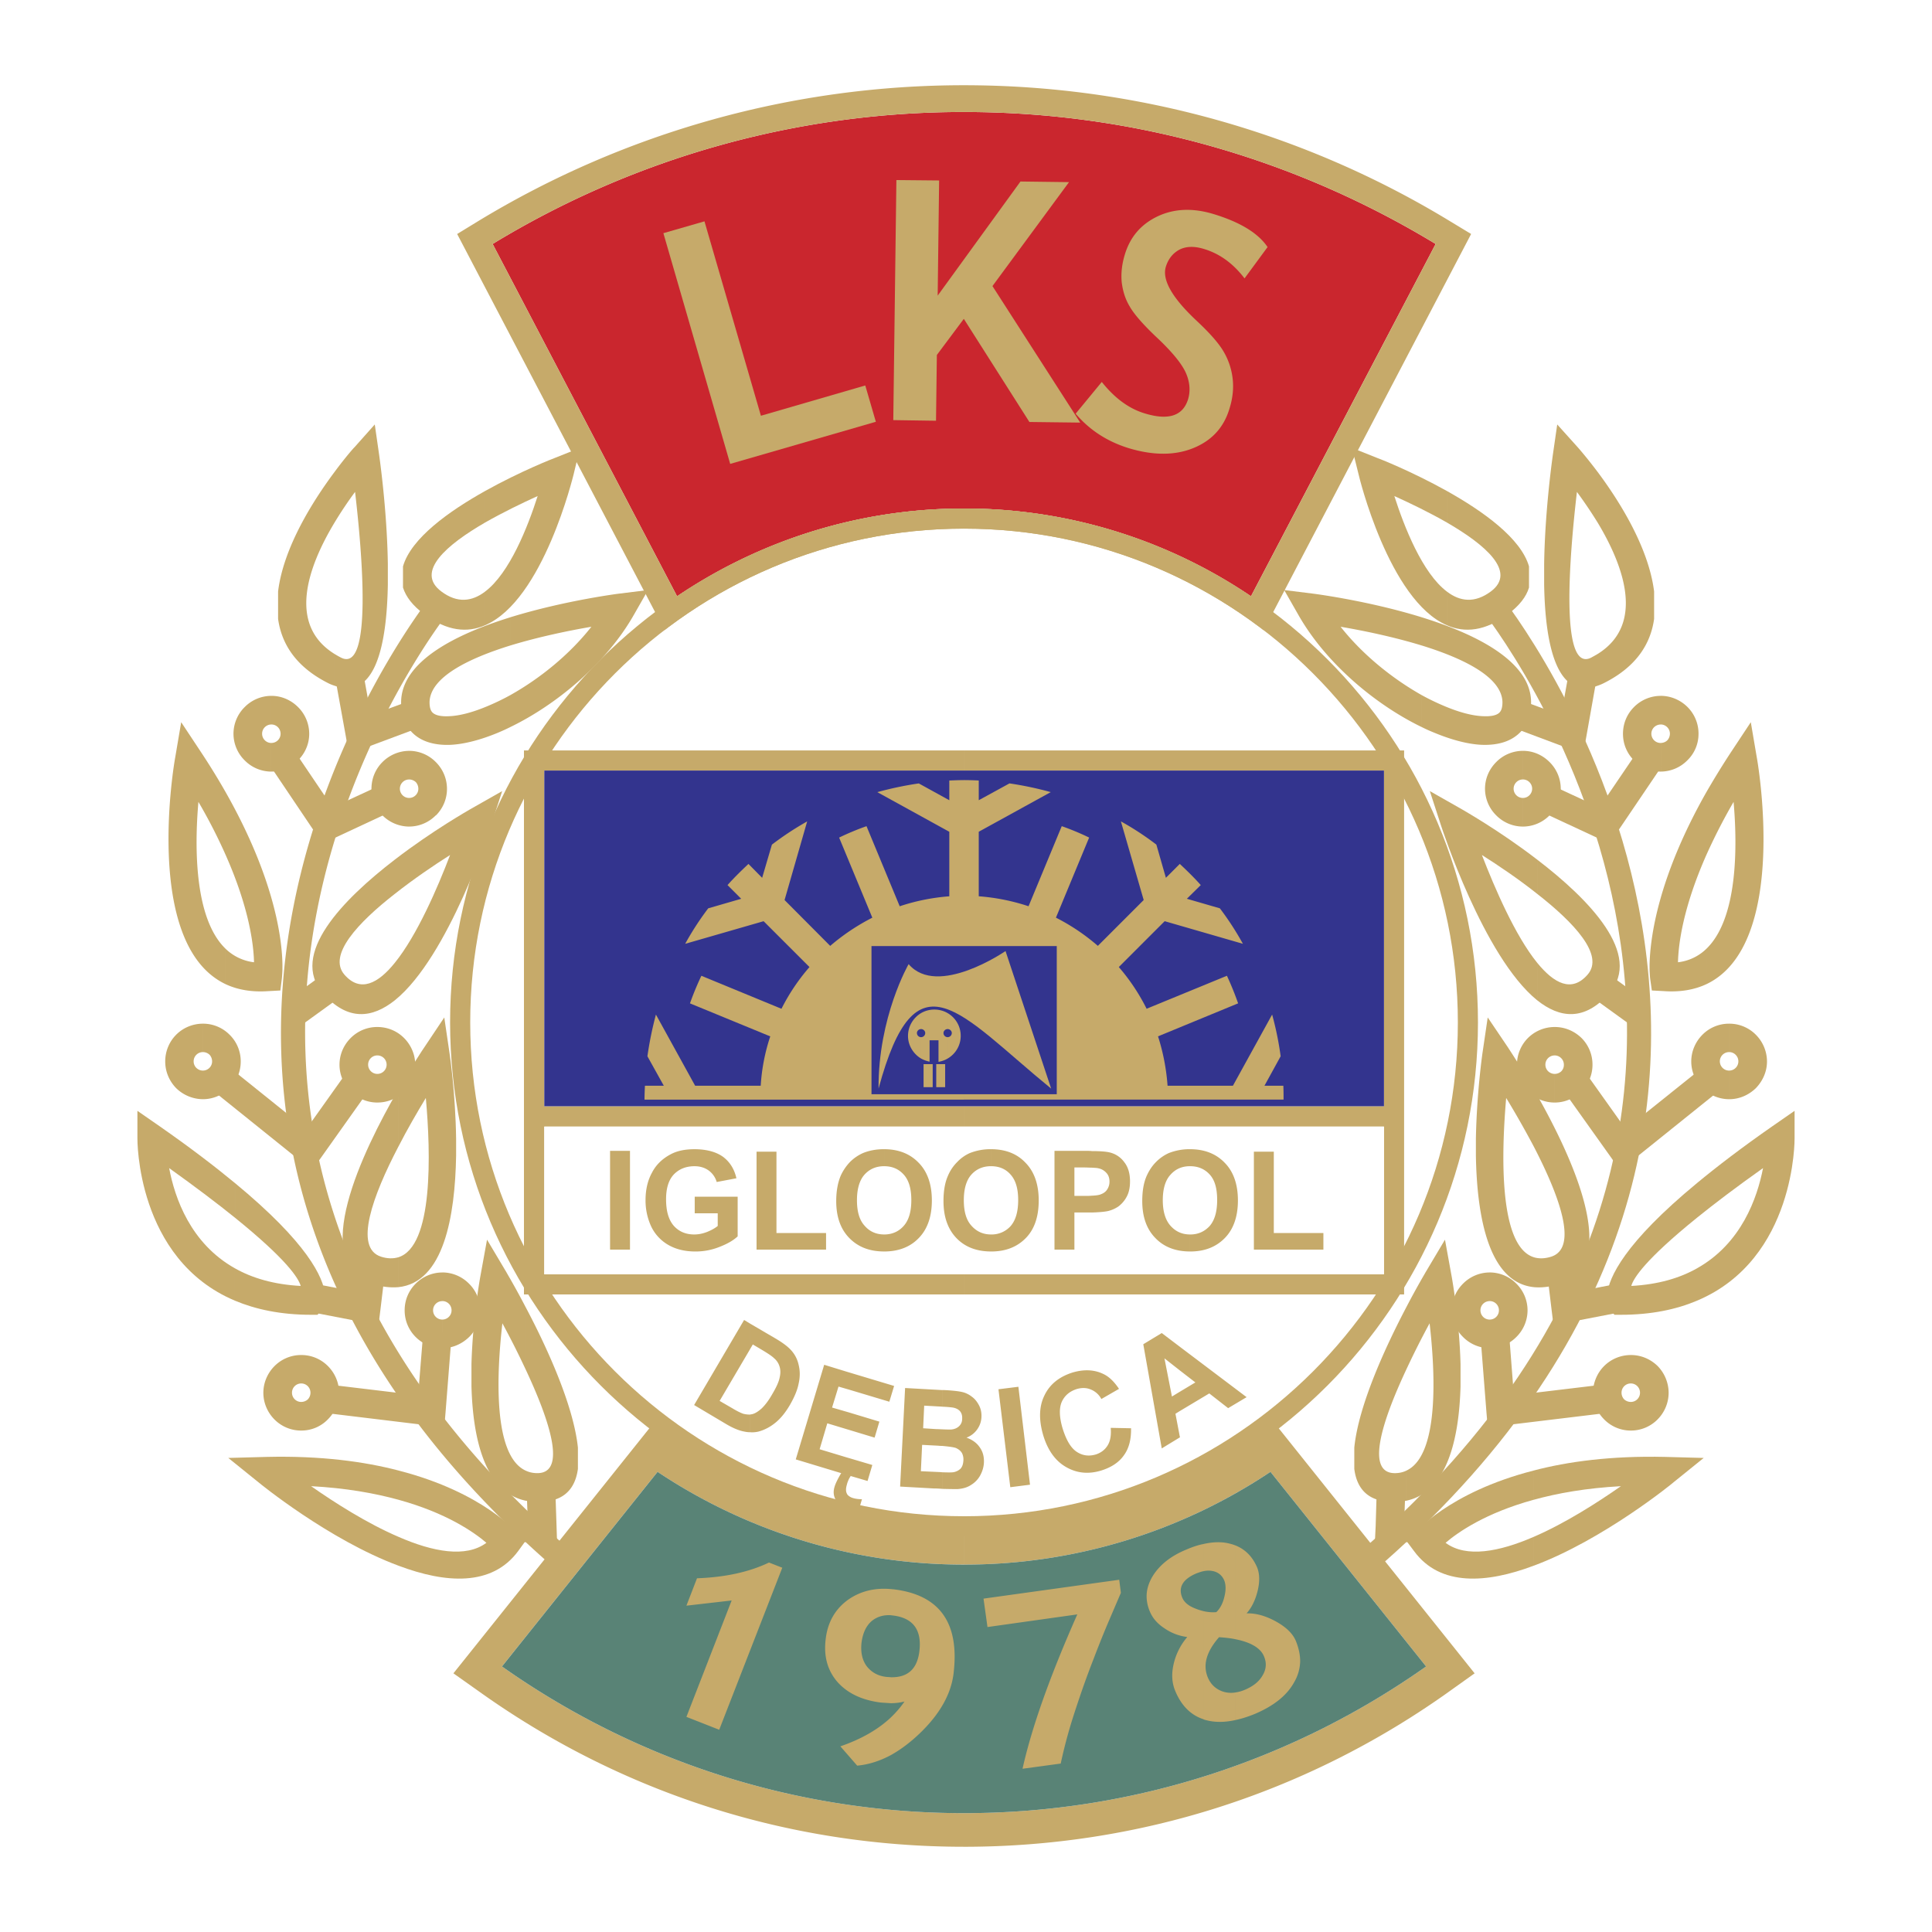
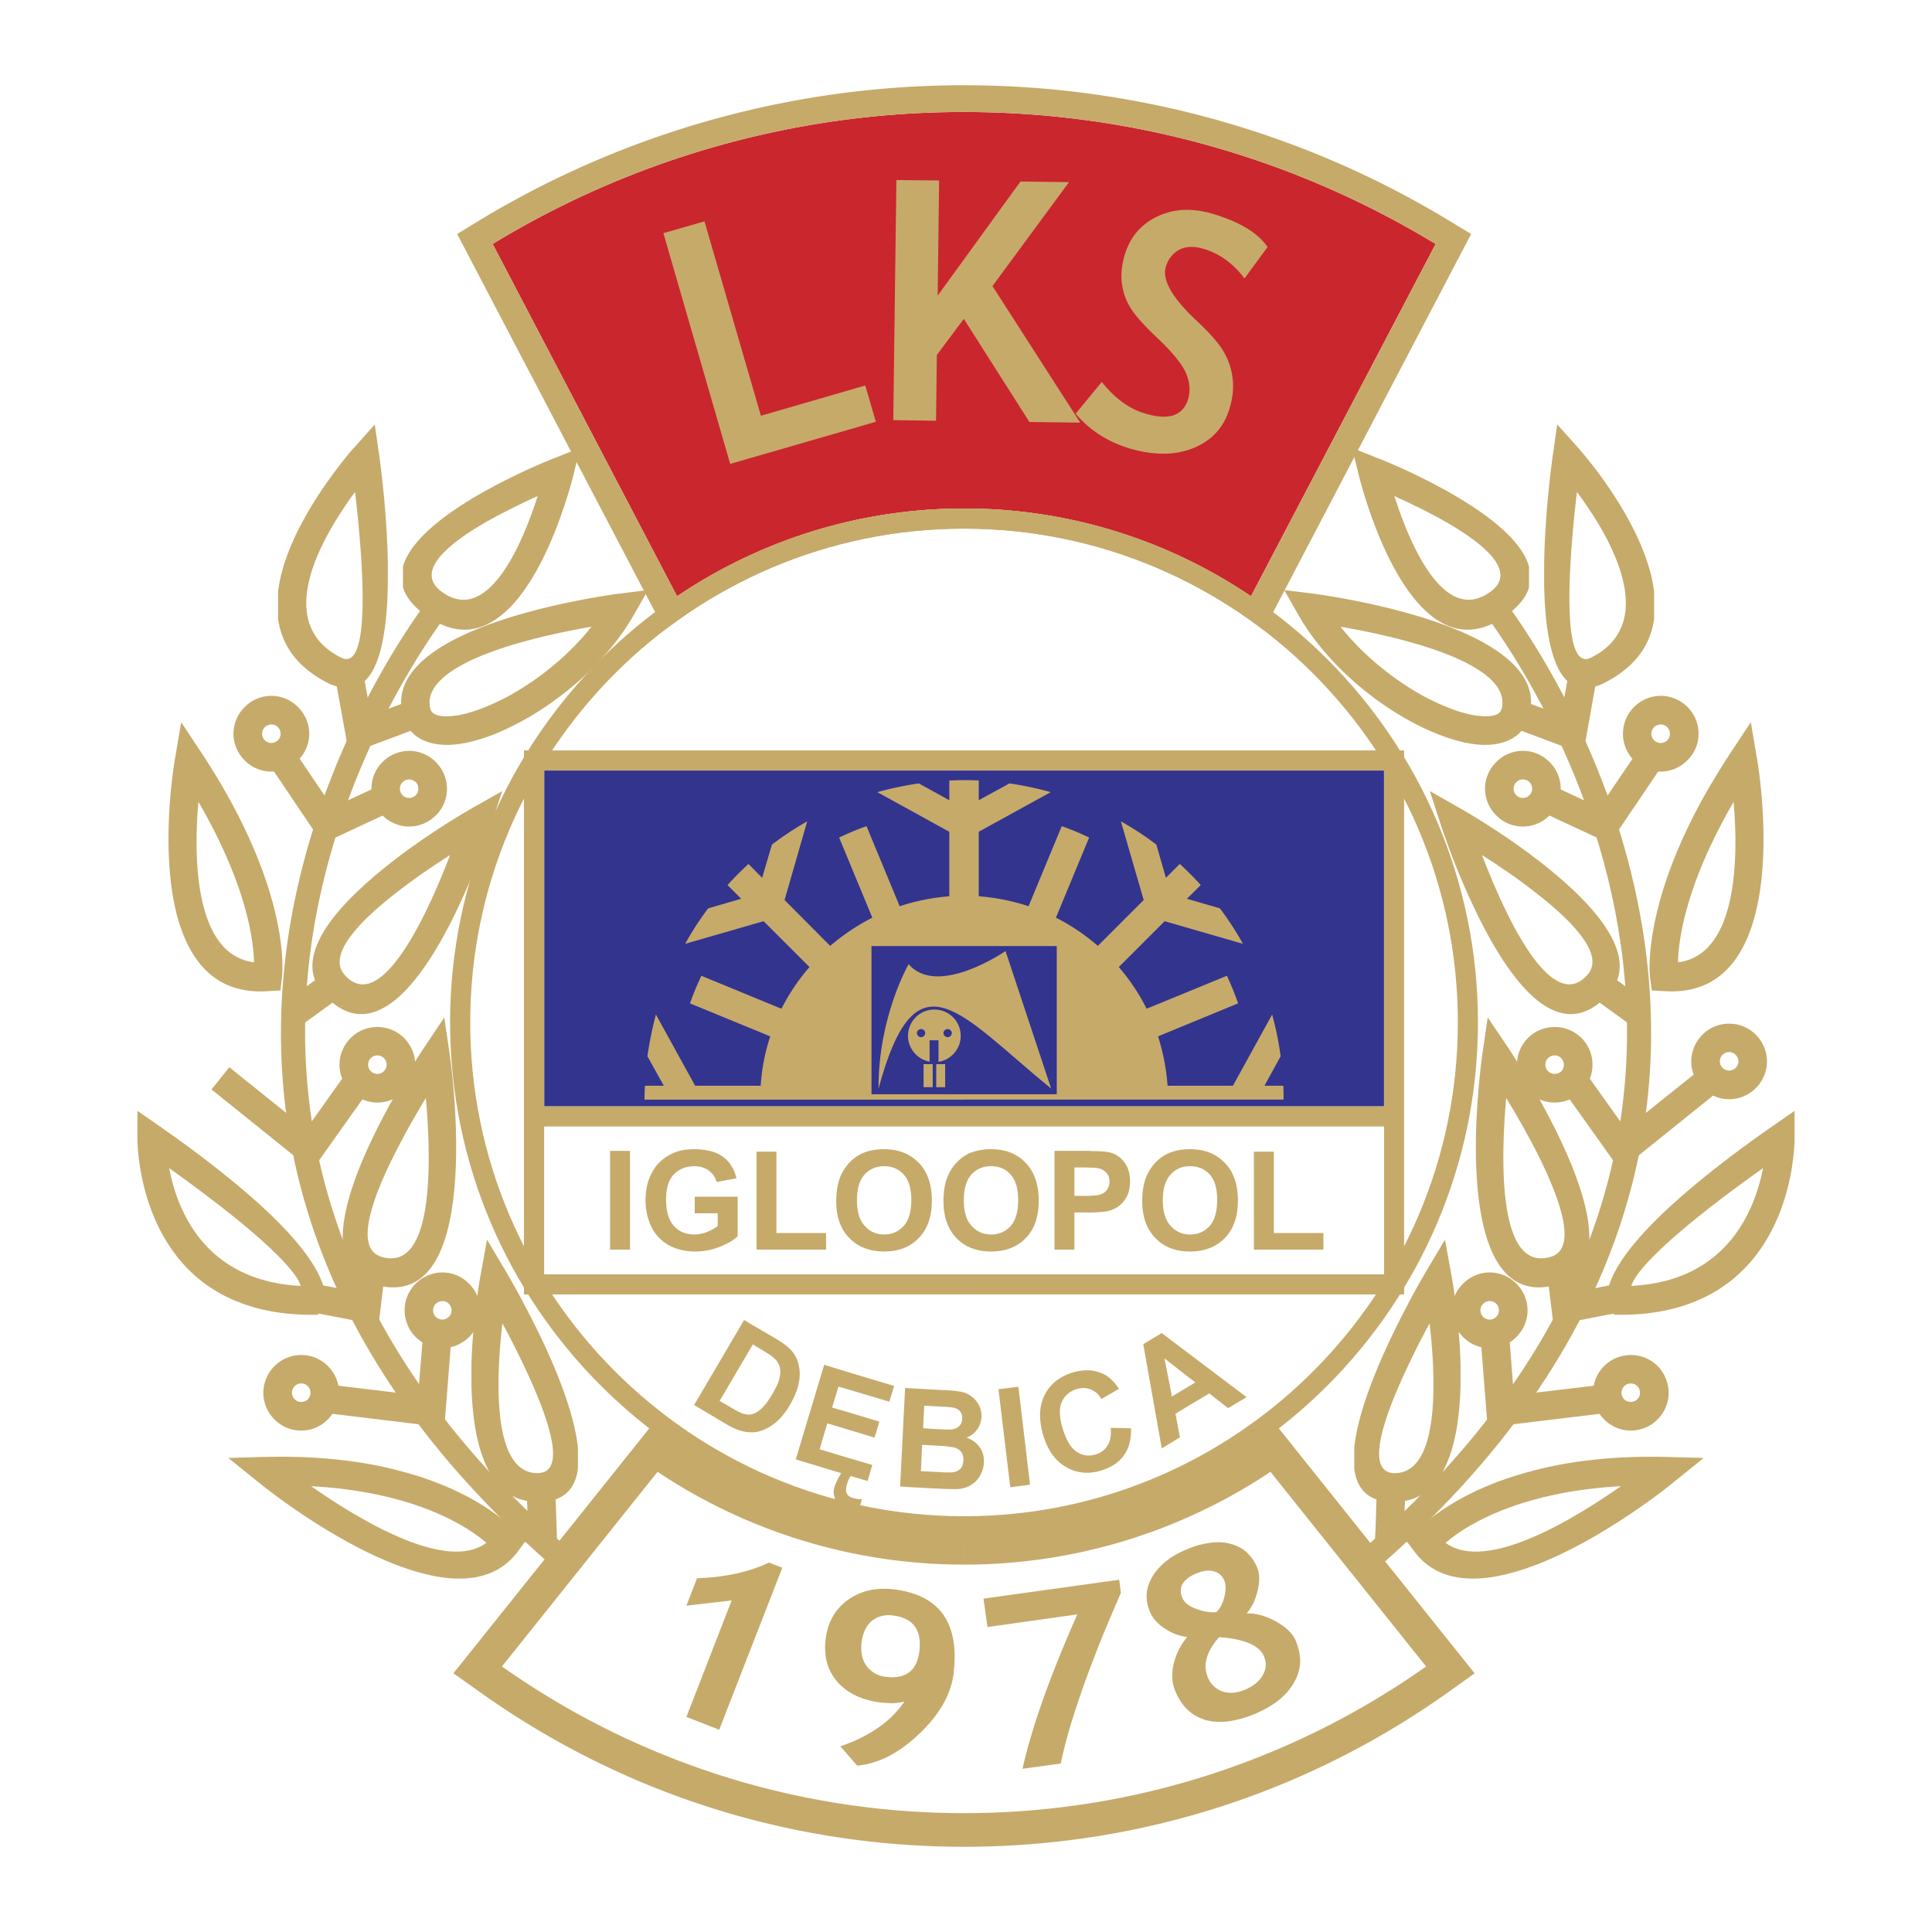
<svg xmlns="http://www.w3.org/2000/svg" width="2500" height="2500" viewBox="0 0 192.756 192.756">
  <g fill-rule="evenodd" clip-rule="evenodd">
    <path fill="#fff" d="M0 0h192.756v192.756H0V0z" />
    <path d="M96.182 11.174A90.283 90.283 0 0 0 49.15 24.34l18.402 35.15c8.198-5.527 18.051-8.757 28.629-8.757a50.953 50.953 0 0 1 28.629 8.757l18.424-35.149c-13.746-8.343-29.851-13.167-47.052-13.167z" fill="#ca262e" />
    <path d="M144.621 22.042c-14.574-8.86-31.342-13.538-48.439-13.538v2.67c17.201 0 33.307 4.823 47.053 13.166l-18.424 35.15a50.96 50.96 0 0 0-28.629-8.757v2.691a48.391 48.391 0 0 1 27.139 8.28l2.484 1.697 20.969-40.056-2.153-1.303zM96.182 8.504a93.304 93.304 0 0 0-48.439 13.538l-2.132 1.304 20.97 40.056 2.484-1.697c8.032-5.423 17.41-8.28 27.118-8.28v-2.691a51.048 51.048 0 0 0-28.629 8.757L49.15 24.34a90.283 90.283 0 0 1 47.032-13.166v-2.67zM127.461 142.354l-2.547 1.697c-8.529 5.693-18.465 8.695-28.732 8.695v3.354a54.942 54.942 0 0 0 30.574-9.254l15.525 19.418c-13.041 9.211-28.959 14.635-46.1 14.635v3.354c17.305 0 33.908-5.258 48.045-15.236l2.898-2.068-19.663-24.595zm-31.279 10.392a51.563 51.563 0 0 1-28.712-8.695l-2.567-1.697-19.666 24.594 2.919 2.068c14.118 9.979 30.74 15.236 48.025 15.236v-3.354c-17.14 0-33.059-5.424-46.101-14.635l15.525-19.418a54.997 54.997 0 0 0 30.575 9.254v-3.353h.002z" fill="#c6aa6a" />
-     <path d="M126.756 146.846a54.942 54.942 0 0 1-30.574 9.254 54.997 54.997 0 0 1-30.575-9.254l-15.525 19.418c13.042 9.211 28.96 14.635 46.101 14.635s33.059-5.424 46.1-14.635l-15.527-19.418z" fill="#598376" />
    <path d="M46.914 102.008c0 27.16 22.108 49.268 49.268 49.268 27.158 0 49.268-22.107 49.268-49.268 0-27.158-22.109-49.267-49.268-49.267-27.16 0-49.268 22.109-49.268 49.267z" fill="#fff" />
    <path d="M96.182 153.285c28.277 0 51.275-23 51.275-51.277 0-28.276-22.998-51.275-51.275-51.275v2.008c27.158 0 49.268 22.108 49.268 49.267 0 27.16-22.109 49.268-49.268 49.268v2.009zm0-102.552c-28.256 0-51.276 22.999-51.276 51.275 0 28.277 23.02 51.277 51.276 51.277v-2.01c-27.16 0-49.268-22.107-49.268-49.268 0-27.158 22.108-49.267 49.268-49.267v-2.007z" fill="#c6aa6a" />
    <path d="M139.072 74.87h-42.89v2.008h41.898v33.493H96.182v2.029h41.898v14.738H96.182v2.008h43.906V74.87h-1.016zm-42.89 0H52.275v54.276h43.906v-2.008H54.304V112.4h41.877v-2.029H54.304V76.878h41.877V74.87h.001z" fill="#c6aa6a" />
    <path d="M54.304 127.139h83.776v-14.738H54.304v14.738z" fill="#fff" />
    <path d="M138.08 76.878H54.304v33.493h83.776V76.878z" fill="#33348e" />
    <path d="M128.039 108.322h-1.883l1.615-2.939a31.687 31.687 0 0 0-.85-4.16l-3.912 7.1h-6.521a21.146 21.146 0 0 0-.951-4.926l7.99-3.293a30.192 30.192 0 0 0-1.117-2.752l-8.012 3.291a20.028 20.028 0 0 0-2.775-4.161l4.576-4.575 7.805 2.256a28.763 28.763 0 0 0-2.299-3.54l-3.291-.953 1.387-1.366c-.662-.745-1.367-1.429-2.092-2.112l-1.387 1.387-.951-3.312a28.963 28.963 0 0 0-3.539-2.318l2.275 7.846-4.574 4.575a20.53 20.53 0 0 0-4.182-2.815l3.312-7.991a26.233 26.233 0 0 0-2.732-1.138l-3.312 7.99a20.693 20.693 0 0 0-4.969-.994v-6.438l7.184-3.954a33.746 33.746 0 0 0-4.119-.87l-3.064 1.677V77.87a33.32 33.32 0 0 0-1.469-.041V94.39h9.252v14.781h-9.252v.537h31.879c0-.454 0-.931-.022-1.386zM96.182 77.831c-.476 0-.973.021-1.47.041v1.967l-3.043-1.677a34.121 34.121 0 0 0-4.14.87l7.183 3.954v6.438a20.542 20.542 0 0 0-4.948.994l-3.312-7.99a26.27 26.27 0 0 0-2.732 1.138l3.312 7.991a21.292 21.292 0 0 0-4.202 2.815l-4.554-4.575 2.256-7.846a30.39 30.39 0 0 0-3.519 2.318l-.973 3.312-1.366-1.387c-.725.683-1.428 1.367-2.09 2.112l1.366 1.366-3.291.953a28.756 28.756 0 0 0-2.298 3.54l7.825-2.256 4.575 4.575a20.074 20.074 0 0 0-2.794 4.161l-7.991-3.291a29.464 29.464 0 0 0-1.138 2.752l8.011 3.293a19.177 19.177 0 0 0-.952 4.926h-6.542l-3.913-7.1a35.12 35.12 0 0 0-.849 4.16l1.635 2.939h-1.883c-.021.455-.042.932-.042 1.387h31.879v-.537h-9.233V94.391h9.233v-16.56z" fill="#c6aa6a" />
    <path d="M104.875 108.611l-4.553-13.724s-6.791 4.679-9.668 1.304c0 0-3.043 5.258-3.001 12.42 3.746-13.889 8.073-7.472 17.222 0z" fill="#c6aa6a" />
    <path d="M50.537 153.904s-6.127-7.535-23.868-7.121c-.001 0 18.175 14.863 23.868 7.121z" fill="#fff" />
    <path d="M48.529 153.926c-1.284-1.098-4.016-2.98-8.736-4.285v-2.918c8.508 2.193 11.82 6.25 11.841 6.271l.725.85-.663.91c-2.629 3.561-7.266 3.209-11.903 1.469v-2.877c3.374 1.47 6.686 2.111 8.736.58zm-8.736-4.285c-2.401-.662-5.279-1.18-8.756-1.365 2.339 1.635 5.568 3.705 8.756 5.07v2.877c-6.997-2.586-13.973-8.301-14.014-8.342l-3.002-2.422 3.871-.104c5.32-.123 9.667.455 13.145 1.367v2.919z" fill="#c6aa6a" />
    <path d="M142.219 153.904s6.129-7.535 23.869-7.121c0 0-18.176 14.863-23.869 7.121z" fill="#fff" />
    <path d="M152.984 146.723c3.457-.912 7.803-1.49 13.145-1.367l3.85.104-3.002 2.422c-.02.041-7.016 5.756-13.992 8.342v-2.877c3.166-1.365 6.396-3.436 8.734-5.07-3.457.186-6.354.703-8.734 1.365v-2.919h-.001zm-11.861 6.271c.02-.021 3.332-4.078 11.861-6.271v2.918c-4.74 1.305-7.473 3.188-8.758 4.285 2.051 1.531 5.363.891 8.758-.58v2.877c-4.637 1.74-9.295 2.092-11.904-1.469l-.682-.91.725-.85z" fill="#c6aa6a" />
    <path d="M31.037 129.748s3.043-2.98-15.898-16.188c-.001.001-.187 16.188 15.898 16.188z" fill="#fff" />
    <path d="M30.001 128.299c-.207-.766-1.387-2.629-6.562-6.811v-3.457c7.246 5.982 8.839 9.418 9.005 11.178v.58c-.083.641-.352.91-.352.91l-.414.477h-.642c-3.022 0-5.527-.539-7.597-1.408v-3.229c1.719.973 3.872 1.615 6.562 1.76zm-6.562-6.811c-1.718-1.387-3.871-3.023-6.562-4.947.559 2.98 2.132 7.514 6.562 9.998v3.229c-9.874-4.16-9.729-16.166-9.729-16.207v-2.732l2.236 1.551c3.001 2.092 5.465 3.975 7.494 5.652v3.456h-.001z" fill="#c6aa6a" />
    <path d="M161.719 129.748s-3.021-2.98 15.92-16.188c0 .001.185 16.188-15.92 16.188z" fill="#fff" />
    <path d="M169.316 118.031c2.029-1.678 4.492-3.561 7.494-5.652l2.236-1.551v2.732c0 .041.145 12.047-9.73 16.207v-3.229c4.43-2.484 6.004-7.018 6.584-9.998-2.713 1.924-4.865 3.561-6.584 4.947v-3.456zm-8.652 12.668s-.27-.27-.332-.91v-.58c.166-1.76 1.74-5.195 8.984-11.178v3.457c-5.176 4.182-6.355 6.045-6.562 6.811 2.691-.145 4.844-.787 6.562-1.76v3.229c-2.049.869-4.555 1.408-7.598 1.408h-.641l-.413-.477z" fill="#c6aa6a" />
    <path d="M26.71 97.475s1.2-7.969-7.825-21.631c0-.001-4.015 22.439 7.825 21.631z" fill="#fff" />
    <path d="M25.344 96.006c-.042-1.801-.497-5.465-2.857-10.765V78.99c4.906 8.632 5.651 14.656 5.692 17.244v.517c-.021.602-.062.912-.062.912l-.145 1.158-1.159.062c-1.719.125-3.147-.145-4.327-.703v-3.541a4.903 4.903 0 0 0 2.858 1.367zm-2.857-10.765a53.015 53.015 0 0 0-2.691-5.237c-.394 4.492-.414 11.613 2.691 14.635v3.541c-8.342-3.996-5.03-22.523-5.01-22.585l.601-3.54 1.987 3.001a68.45 68.45 0 0 1 2.422 3.934v6.251z" fill="#c6aa6a" />
    <path d="M166.047 97.475s-1.201-7.969 7.844-21.631c0-.001 4.017 22.439-7.844 21.631z" fill="#fff" />
    <path d="M170.27 78.99a81.878 81.878 0 0 1 2.422-3.934l1.986-3.001.602 3.54c.02.062 3.332 18.589-5.01 22.585v-3.541c3.104-3.022 3.084-10.143 2.691-14.635a57.743 57.743 0 0 0-2.691 5.237V78.99zm-5.631 18.672s-.041-.311-.062-.912v-.517c.062-2.588.787-8.612 5.693-17.244v6.251c-2.361 5.32-2.816 8.963-2.857 10.765a4.84 4.84 0 0 0 2.857-1.367v3.541c-1.18.559-2.609.828-4.307.703l-1.158-.062-.166-1.158z" fill="#c6aa6a" />
    <path d="M33.396 66.879c6.625 3.312 3.022-21.3 3.022-21.3s-14.179 15.712-3.022 21.3z" fill="#fff" />
    <path d="M34.038 65.617c3.146 1.573 2.091-10.516 1.387-16.54a39.426 39.426 0 0 0-2.05 3.064V47.09c1.118-1.511 1.967-2.464 1.988-2.464l2.028-2.277.435 3.022c0 .042.786 5.341.869 10.889v2.07c-.104 6.023-1.242 11.571-5.32 10.081v-3.167c.208.125.415.249.663.373zm-.663-13.476c-2.628 4.368-4.74 10.164 0 13.104v3.167a3.834 3.834 0 0 1-.621-.249c-3.208-1.615-4.657-3.892-5.009-6.417v-2.733c.538-4.45 3.56-9.149 5.63-11.923v5.051z" fill="#c6aa6a" />
    <path d="M159.359 66.879c-6.623 3.312-3.021-21.3-3.021-21.3s14.199 15.712 3.021 21.3z" fill="#fff" />
    <path d="M160.002 68.163a4.618 4.618 0 0 1-.602.249v-3.167c4.721-2.939 2.629-8.736 0-13.104V47.09c2.07 2.773 5.072 7.452 5.631 11.923v2.733c-.351 2.525-1.801 4.802-5.029 6.417zm-.602.249c-4.078 1.49-5.236-4.058-5.34-10.081v-2.07c.082-5.548.869-10.847.869-10.889l.436-3.022 2.049 2.277s.848.953 1.986 2.464v5.051a45.452 45.452 0 0 0-2.07-3.064c-.703 6.024-1.758 18.113 1.408 16.54.229-.125.455-.249.662-.373v3.167z" fill="#c6aa6a" />
    <path d="M62.005 60.628s-20.432 2.546-20.556 9.398c-.145 6.852 14.946.497 20.556-9.398z" fill="#fff" />
    <path d="M59.003 62.533c-2.194.373-5.217.994-8.073 1.863v-2.815c5.444-1.677 10.867-2.36 10.888-2.36l2.836-.352-1.408 2.463c-2.794 4.927-7.825 9.025-12.316 11.199v-3.188c2.877-1.614 5.838-3.974 8.073-6.81zm-8.073 1.863c-4.202 1.304-8.011 3.167-8.074 5.652 0 .476.083.807.269 1.014.29.311.87.435 1.677.394 1.077-.041 2.381-.394 3.809-.994a23.53 23.53 0 0 0 2.319-1.118v3.188c-.414.207-.828.394-1.222.56-1.739.724-3.395 1.159-4.782 1.221-1.635.062-3.022-.352-3.913-1.346-.662-.745-1.014-1.718-.993-2.98.083-4.037 5.506-6.728 10.909-8.404v2.813h.001z" fill="#c6aa6a" />
    <path d="M130.752 60.628s20.432 2.546 20.576 9.398c.125 6.852-14.945.497-20.576-9.398z" fill="#fff" />
    <path d="M141.826 61.581c5.424 1.677 10.848 4.368 10.93 8.404.021 1.263-.33 2.236-.994 2.98-.91.994-2.275 1.408-3.932 1.346-1.387-.062-3.023-.497-4.762-1.221a16.56 16.56 0 0 1-1.242-.56v-3.188c.787.435 1.574.807 2.318 1.118 1.428.6 2.732.953 3.809.994.809.041 1.408-.083 1.678-.394.186-.207.27-.538.27-1.014-.062-2.484-3.852-4.348-8.074-5.652v-2.813h-.001zm-10.888-2.361c.021 0 5.465.684 10.889 2.36v2.815c-2.836-.869-5.879-1.49-8.074-1.863 2.236 2.836 5.217 5.196 8.074 6.811v3.188c-4.492-2.173-9.502-6.272-12.297-11.199l-1.406-2.463 2.814.351z" fill="#c6aa6a" />
-     <path d="M33.293 98.18c-4.74-5.404 14.325-16.188 14.325-16.188s-7.66 23.742-14.325 16.188z" fill="#fff" />
    <path d="M39.4 85.759c3.788-2.918 7.473-4.989 7.493-5.009l3.209-1.822-1.139 3.499c-.021.041-4.182 13.021-9.563 17.367v-3.746c2.194-2.712 4.244-7.431 5.506-10.744-1.635 1.035-3.643 2.401-5.506 3.871v-3.416zm-7.163 13.352c-3.416-3.872 1.987-9.378 7.163-13.353v3.416c-3.685 2.877-6.728 6.127-5.031 8.074 1.574 1.801 3.354.889 5.031-1.201v3.746c-2.257 1.803-4.72 2.111-7.163-.682z" fill="#c6aa6a" />
    <path d="M159.463 98.18c4.74-5.404-14.305-16.188-14.305-16.188s7.66 23.742 14.305 16.188z" fill="#fff" />
    <path d="M158.387 97.248c1.719-1.946-1.346-5.197-5.029-8.074v-3.416c5.195 3.975 10.576 9.481 7.182 13.353-2.463 2.793-4.926 2.484-7.182.682v-3.746c1.697 2.09 3.454 3.002 5.029 1.201zm-5.03-8.074c-1.844-1.47-3.871-2.836-5.508-3.871 1.283 3.312 3.312 8.032 5.508 10.744v3.746c-5.363-4.346-9.543-17.326-9.564-17.367l-1.139-3.499 3.209 1.822c.02.021 3.705 2.091 7.494 5.009v3.416z" fill="#c6aa6a" />
    <path d="M37.578 126.725c-7.059-2.234 5.879-21.342 5.879-21.342s3.602 24.344-5.879 21.342z" fill="#fff" />
    <path d="M39.731 108.715c1.407-2.441 2.525-4.119 2.546-4.139l2.049-3.064.539 3.664c0 .021.58 3.893.642 8.445v1.678c-.104 6.064-1.242 12.668-5.775 13.123v-2.98c3.519-1.076 3.25-10.412 2.753-15.898-.849 1.408-1.842 3.105-2.753 4.887v-5.716h-.001zm-2.588 19.377c-6.375-2.029-.993-13.188 2.588-19.377v5.715c-2.505 4.803-4.471 10.061-1.718 10.949.642.207 1.221.207 1.718.062v2.98c-.766.063-1.615-.019-2.588-.329z" fill="#c6aa6a" />
    <path d="M155.178 126.725c7.08-2.234-5.879-21.342-5.879-21.342s-3.602 24.344 5.879 21.342z" fill="#fff" />
    <path d="M154.764 125.379c2.754-.889.766-6.146-1.717-10.949v-5.715c3.559 6.189 8.941 17.348 2.566 19.377-.953.311-1.822.393-2.566.33v-2.98c.496.144 1.055.144 1.717-.063zm-1.717-10.949a93.792 93.792 0 0 0-2.775-4.887c-.477 5.486-.766 14.822 2.775 15.898v2.98c-4.535-.455-5.693-7.059-5.797-13.123v-1.678c.082-4.553.641-8.424.641-8.445l.539-3.664 2.07 3.064c0 .02 1.139 1.697 2.547 4.139v5.716z" fill="#c6aa6a" />
    <path d="M53.331 148.398c-7.783-.496-4.016-20.721-4.016-20.721s12.731 21.28 4.016 20.721z" fill="#fff" />
    <path d="M53.249 149.826c-.29-.02-.538-.061-.808-.102v-3.002c.311.145.621.227.994.248 3.25.207 1.387-5.279-.994-10.35v-6.211c1.967 3.705 4.761 9.666 5.217 14.014v2.133c-.29 2.112-1.553 3.458-4.409 3.27zm-.808-.101c-4.078-.871-5.258-6.189-5.403-11.406v-2.215c.125-4.617.87-8.654.87-8.674l.683-3.748 1.946 3.271c0 .02.828 1.387 1.904 3.457v6.211a85.608 85.608 0 0 0-2.318-4.596c-.58 5.051-.952 13.186 2.318 14.697v3.003z" fill="#c6aa6a" />
    <path d="M139.426 148.398c7.783-.496 4.035-20.721 4.035-20.721s-12.731 21.28-4.035 20.721z" fill="#fff" />
    <path d="M140.314 146.723c3.271-1.512 2.898-9.646 2.318-14.697a83.79 83.79 0 0 0-2.318 4.596v-6.211c1.076-2.07 1.904-3.438 1.904-3.457l1.947-3.271.682 3.748c0 .02.746 4.057.871 8.674v2.215c-.146 5.217-1.326 10.535-5.404 11.406v-3.003zm-.972.248c.352-.021.684-.104.973-.248v3.002a8.485 8.485 0 0 1-.807.102c-2.857.188-4.119-1.158-4.389-3.27v-2.133c.436-4.348 3.25-10.309 5.195-14.014v6.211c-2.378 5.07-4.222 10.557-.972 10.35z" fill="#c6aa6a" />
    <path d="M43.188 60.152c-7.266-5.402 12.648-13.124 12.648-13.124s-4.595 19.127-12.648 13.124z" fill="#fff" />
    <path d="M48.384 48.995c3.56-1.987 6.914-3.292 6.935-3.292l2.546-1.015-.642 2.67c-.021.042-3.001 12.545-8.839 15.029v-3.354c2.463-1.842 4.285-6.5 5.258-9.543-1.511.683-3.436 1.615-5.258 2.65v-3.145zm-6.045 12.296c-1.18-.869-1.843-1.759-2.132-2.67v-2.112c.807-2.815 4.595-5.506 8.177-7.514v3.146c-3.788 2.194-6.997 4.906-4.347 6.872 1.594 1.201 3.063.994 4.347.021v3.354c-1.759.766-3.768.6-6.045-1.097z" fill="#c6aa6a" />
-     <path d="M149.59 60.152c7.266-5.402-12.67-13.124-12.67-13.124s4.596 19.127 12.67 13.124z" fill="#fff" />
    <path d="M148.74 59.013c2.629-1.966-.58-4.678-4.367-6.872v-3.146c3.58 2.008 7.369 4.699 8.176 7.514v2.112c-.27.911-.951 1.801-2.111 2.67-2.277 1.698-4.305 1.863-6.064 1.098v-3.354c1.282.972 2.751 1.179 4.366-.022zm-4.367-6.872c-1.801-1.035-3.748-1.967-5.258-2.65.973 3.043 2.793 7.701 5.258 9.543v3.354c-5.818-2.484-8.818-14.988-8.818-15.029l-.664-2.67 2.547 1.015c.041 0 3.375 1.304 6.936 3.292v3.145h-.001z" fill="#c6aa6a" />
    <path d="M24.723 73.214a2.35 2.35 0 0 0 2.339 2.339c1.304 0 2.36-1.056 2.36-2.339a2.359 2.359 0 0 0-2.36-2.36c-1.283 0-2.339 1.056-2.339 2.36z" fill="#fff" />
    <path d="M27.062 74.125c.269 0 .497-.104.663-.269s.269-.394.269-.642c0-.269-.104-.497-.269-.663s-.394-.269-.642-.269h-.021v-2.856h.021c1.035 0 1.967.435 2.65 1.117a3.756 3.756 0 0 1 1.118 2.671c0 1.035-.435 1.966-1.118 2.649s-1.615 1.118-2.67 1.118v-2.856h-.001zm-.911-.911c0 .248.104.476.269.642s.394.269.642.269v2.857a3.738 3.738 0 0 1-2.649-1.118 3.737 3.737 0 0 1-1.118-2.649v-.021a3.74 3.74 0 0 1 1.118-2.65 3.74 3.74 0 0 1 2.649-1.117v2.856c-.248 0-.476.104-.642.269s-.269.394-.269.642v.02z" fill="#c6aa6a" />
    <path d="M168.033 73.214a2.351 2.351 0 0 1-2.34 2.339c-1.303 0-2.359-1.056-2.359-2.339a2.359 2.359 0 0 1 2.359-2.36 2.355 2.355 0 0 1 2.34 2.36z" fill="#fff" />
    <path d="M169.461 73.214a3.658 3.658 0 0 1-1.117 2.649 3.744 3.744 0 0 1-2.65 1.118v-2.857c.25 0 .498-.104.662-.269a.985.985 0 0 0 .25-.642v-.021c0-.249-.104-.477-.27-.642s-.393-.269-.643-.269v-2.856c1.035 0 1.988.435 2.672 1.117a3.729 3.729 0 0 1 1.096 2.65v.022zm-3.768 3.768c-1.035 0-1.986-.435-2.67-1.118s-1.098-1.615-1.098-2.649c0-1.056.414-1.987 1.098-2.671a3.755 3.755 0 0 1 2.67-1.117v2.856c-.248 0-.496.104-.662.269a.92.92 0 0 0 .662 1.574v2.856z" fill="#c6aa6a" />
    <path d="M38.468 78.7c0 1.284 1.056 2.339 2.36 2.339a2.35 2.35 0 0 0 2.339-2.339c0-1.304-1.056-2.36-2.339-2.36a2.36 2.36 0 0 0-2.36 2.36z" fill="#fff" />
    <path d="M40.828 79.611a.908.908 0 0 0 .642-.27.905.905 0 0 0 .269-.642c0-.269-.104-.497-.248-.662a.998.998 0 0 0-.663-.27v-2.856a3.74 3.74 0 0 1 2.649 1.118 3.752 3.752 0 0 1 1.118 2.67 3.724 3.724 0 0 1-1.097 2.649h-.021a3.737 3.737 0 0 1-2.649 1.118v-2.855zm-.932-.911a.922.922 0 0 0 .932.912v2.856a3.79 3.79 0 0 1-2.67-1.118 3.721 3.721 0 0 1-1.097-2.649c0-1.056.414-1.987 1.097-2.67a3.785 3.785 0 0 1 2.67-1.118v2.856a.922.922 0 0 0-.932.931z" fill="#c6aa6a" />
    <path d="M154.287 78.7a2.349 2.349 0 0 1-4.697 0 2.358 2.358 0 0 1 2.359-2.36c1.283 0 2.338 1.056 2.338 2.36z" fill="#fff" />
    <path d="M155.717 78.7a3.739 3.739 0 0 1-1.119 2.649 3.732 3.732 0 0 1-2.648 1.118v-2.856a.904.904 0 0 0 .641-.27.918.918 0 0 0 0-1.304.904.904 0 0 0-.641-.27v-2.856c1.035 0 1.967.435 2.648 1.118a3.755 3.755 0 0 1 1.119 2.671zm-3.768 3.767a3.748 3.748 0 0 1-2.67-1.118 3.737 3.737 0 0 1-1.119-2.649c0-1.056.436-1.987 1.119-2.67a3.732 3.732 0 0 1 2.648-1.118h.021v2.856h-.021a.907.907 0 0 0-.641.27.918.918 0 0 0 0 1.304.92.92 0 0 0 .662.27v2.855h.001z" fill="#c6aa6a" />
-     <path d="M35.301 106.232a2.35 2.35 0 0 0 4.699 0 2.36 2.36 0 0 0-2.36-2.361c-1.283 0-2.339 1.057-2.339 2.361z" fill="#fff" />
    <path d="M37.64 107.143a.918.918 0 0 0 .662-.27.923.923 0 0 0 0-1.305.925.925 0 0 0-.662-.268v-2.836c1.056 0 1.987.414 2.67 1.096.683.684 1.118 1.637 1.118 2.672s-.435 1.965-1.118 2.648v.021a3.733 3.733 0 0 1-2.67 1.098v-2.856zm-.911-.911c0 .248.104.475.269.641s.393.27.642.27V110c-1.035 0-1.967-.436-2.65-1.098-.683-.705-1.118-1.635-1.118-2.67 0-1.057.435-1.988 1.118-2.672a3.727 3.727 0 0 1 2.65-1.096v2.836a.914.914 0 0 0-.911.932z" fill="#c6aa6a" />
    <path d="M157.455 106.232a2.35 2.35 0 0 1-2.34 2.338 2.336 2.336 0 0 1-2.338-2.338 2.341 2.341 0 0 1 2.338-2.361c1.285 0 2.34 1.057 2.34 2.361z" fill="#fff" />
    <path d="M158.883 106.232a3.744 3.744 0 0 1-1.117 2.67c-.684.662-1.615 1.098-2.65 1.098v-2.857c.25 0 .498-.104.664-.27a.897.897 0 0 0 .248-.641.923.923 0 0 0-.913-.932v-2.836c1.035 0 1.967.414 2.672 1.096a3.744 3.744 0 0 1 1.096 2.672zM155.115 110a3.77 3.77 0 0 1-2.67-1.098v-.021c-.684-.684-1.098-1.613-1.098-2.648s.414-1.988 1.098-2.672a3.776 3.776 0 0 1 2.67-1.096v2.836a.928.928 0 0 0-.662.268.924.924 0 0 0 0 1.305c.166.166.414.27.662.27V110z" fill="#c6aa6a" />
    <path d="M17.892 105.9a2.355 2.355 0 0 0 2.359 2.34 2.35 2.35 0 0 0 2.339-2.34 2.353 2.353 0 0 0-2.339-2.359 2.358 2.358 0 0 0-2.359 2.359z" fill="#fff" />
-     <path d="M20.251 106.811a.912.912 0 0 0 .642-.268.91.91 0 0 0 .269-.643.998.998 0 0 0-.249-.662.958.958 0 0 0-.663-.27v-2.836a3.72 3.72 0 0 1 2.65 1.098c.704.684 1.118 1.635 1.118 2.67s-.414 1.988-1.097 2.67v-.02c-.704.682-1.635 1.117-2.67 1.117v-2.856zm-.931-.911a.91.91 0 0 0 .269.643.926.926 0 0 0 .662.268v2.857a3.862 3.862 0 0 1-2.67-1.098c-.683-.703-1.097-1.635-1.097-2.67s.414-1.986 1.097-2.67 1.636-1.098 2.67-1.098v2.836a.918.918 0 0 0-.931.932z" fill="#c6aa6a" />
    <path d="M174.865 105.9c0 1.283-1.057 2.34-2.361 2.34a2.35 2.35 0 0 1 0-4.699 2.359 2.359 0 0 1 2.361 2.359z" fill="#fff" />
    <path d="M176.293 105.9c0 1.035-.436 1.967-1.117 2.67-.684.662-1.615 1.098-2.65 1.098h-.021v-2.857h.021a.91.91 0 0 0 .641-.268.912.912 0 0 0 .27-.643.918.918 0 0 0-.27-.662.904.904 0 0 0-.641-.27h-.021v-2.836h.021a3.72 3.72 0 0 1 2.65 1.098 3.798 3.798 0 0 1 1.117 2.67zm-3.789 3.768a3.741 3.741 0 0 1-2.648-1.117v.02c-.684-.682-1.119-1.635-1.119-2.67s.436-1.986 1.119-2.67a3.714 3.714 0 0 1 2.648-1.098v2.836a.92.92 0 0 0-.641 1.575.914.914 0 0 0 .641.268v2.856z" fill="#c6aa6a" />
    <path d="M41.78 130.721a2.358 2.358 0 0 0 2.36 2.359 2.354 2.354 0 0 0 2.339-2.359 2.351 2.351 0 0 0-2.339-2.34c-1.304 0-2.36 1.057-2.36 2.34z" fill="#fff" />
    <path d="M44.14 131.652c.248 0 .476-.104.642-.27s.269-.393.269-.643v-.02a.915.915 0 0 0-.911-.911v-2.857a3.75 3.75 0 0 1 2.65 1.117 3.744 3.744 0 0 1 1.118 2.65v.02a3.724 3.724 0 0 1-1.097 2.65c-.704.684-1.635 1.117-2.67 1.117v-2.853h-.001zm-.932-.931v.02a.922.922 0 0 0 .932.913v2.855c-1.035 0-1.987-.434-2.67-1.117s-1.097-1.615-1.097-2.65v-.02c0-1.035.414-1.967 1.097-2.65a3.757 3.757 0 0 1 2.67-1.117v2.857a.929.929 0 0 0-.663.268.907.907 0 0 0-.269.641z" fill="#c6aa6a" />
    <path d="M150.977 130.721a2.354 2.354 0 0 1-2.34 2.359 2.357 2.357 0 0 1-2.359-2.359 2.355 2.355 0 0 1 2.359-2.34 2.352 2.352 0 0 1 2.34 2.34z" fill="#fff" />
    <path d="M152.404 130.721v.02a3.75 3.75 0 0 1-1.117 2.65 3.739 3.739 0 0 1-2.65 1.117v-2.855a.915.915 0 0 0 .911-.913v-.02a.918.918 0 0 0-.911-.911v-2.857a3.75 3.75 0 0 1 2.65 1.117 3.754 3.754 0 0 1 1.117 2.652zm-3.767 3.787a3.747 3.747 0 0 1-2.67-1.117 3.74 3.74 0 0 1-1.119-2.65v-.02c0-1.035.436-1.967 1.119-2.65a3.752 3.752 0 0 1 2.67-1.117v2.857a.925.925 0 0 0-.662.268.912.912 0 0 0-.27.643v.02a.92.92 0 0 0 .932.913v2.853z" fill="#c6aa6a" />
    <path d="M27.704 138.959c0 1.283 1.056 2.34 2.36 2.34a2.351 2.351 0 0 0 2.339-2.34 2.353 2.353 0 0 0-2.339-2.359 2.357 2.357 0 0 0-2.36 2.359z" fill="#fff" />
    <path d="M30.064 139.871a.985.985 0 0 0 .642-.25.956.956 0 0 0 .269-.662.921.921 0 0 0-.911-.932v-2.836c1.035 0 1.966.414 2.649 1.098s1.118 1.635 1.118 2.67-.435 1.967-1.118 2.65a3.66 3.66 0 0 1-2.649 1.117v-2.855zm-.932-.912a.919.919 0 0 0 .932.913v2.855a3.735 3.735 0 0 1-2.671-1.098c-.683-.682-1.118-1.635-1.118-2.67s.435-1.986 1.118-2.67a3.735 3.735 0 0 1 2.671-1.098v2.836a.92.92 0 0 0-.932.932z" fill="#c6aa6a" />
    <path d="M165.053 138.959a2.352 2.352 0 0 1-2.34 2.34 2.354 2.354 0 0 1-2.359-2.34 2.357 2.357 0 0 1 2.359-2.359 2.354 2.354 0 0 1 2.34 2.359z" fill="#fff" />
    <path d="M166.48 138.959a3.786 3.786 0 0 1-1.117 2.67 3.722 3.722 0 0 1-2.65 1.098v-2.855a.918.918 0 0 0 .911-.913.925.925 0 0 0-.268-.662.912.912 0 0 0-.643-.27v-2.836c1.035 0 1.967.414 2.67 1.098a3.854 3.854 0 0 1 1.097 2.67zm-3.767 3.768a3.708 3.708 0 0 1-2.67-1.117 3.82 3.82 0 0 1-1.117-2.65c.02-1.035.434-1.986 1.117-2.67s1.635-1.098 2.67-1.098v2.836a.918.918 0 0 0-.932.932c0 .248.104.496.27.662.166.146.393.25.662.25v2.855zM44.906 60.876c-.104.145-39.103 48.75 11.406 93.278l-1.573 1.779c-52.207-46.017-11.8-96.36-11.696-96.505l1.863 1.448z" fill="#c6aa6a" />
    <path d="M149.713 59.428c.125.145 40.512 50.488-11.695 96.506l-1.553-1.779c50.51-44.527 11.488-93.133 11.385-93.278l1.863-1.449zM39.193 80.894l-6.48 3.023-1.2-2.588 6.479-3.002 1.201 2.567z" fill="#c6aa6a" />
    <path fill="#c6aa6a" d="M154.764 78.327l6.48 3.002-1.18 2.588-6.502-3.023 1.202-2.567zM29.339 74.87l4.265 6.314-2.36 1.594-4.265-6.335 2.36-1.573z" />
    <path fill="#c6aa6a" d="M165.797 76.443l-4.285 6.335-2.36-1.594 4.286-6.314 2.359 1.573zM36.191 66.859l.808 4.492 3.953-1.449.994 2.65-5.548 2.07-1.594.579-.29-1.676-1.118-6.169 2.795-.497zM159.359 67.356l-1.097 6.169-.311 1.676-1.594-.579-5.525-2.07.992-2.65 3.934 1.449.806-4.492 2.795.497zM34.142 99.338l-4.037 2.92-1.677-2.278 4.037-2.939 1.677 2.297zM160.291 97.041l4.037 2.939-1.656 2.278-4.037-2.92 1.656-2.297zM26.731 97.02l2.691 3.457-2.691-3.457z" />
    <path d="M28.077 96.42l2.463 3.209-2.256 1.717-.207-.289.207.289 1.139-.869 1.118-.848-2.464-3.209zm-.228-.27l.228.27-.228-.27-1.118.869-1.118.869 2.464 3.168-2.464-3.168 2.236-1.738zM166.025 97.02l-2.691 3.457 2.691-3.457zM167.164 97.889l-2.484 3.168 2.484-3.168-1.139-.869-1.117-.869-.229.27.229-.27 2.256 1.738zm-2.484 3.168l-.207.289-2.256-1.717 2.463-3.209-2.463 3.209 1.117.848 1.139.869.207-.289zM37.061 108.406l-5.052 7.119-.889 1.243-1.16-.952-8.86-7.121 1.78-2.215 7.681 6.168 4.181-5.878 2.319 1.636zM158.014 106.77l4.181 5.878 7.701-6.168 1.78 2.215-8.86 7.121-1.179.952-.869-1.243-5.073-7.119 2.319-1.636zM31.12 128.029l4.181.807.29-2.422 2.836.332-.476 3.953-.187 1.512-1.49-.289-5.692-1.098.538-2.795zM162.195 130.824l-5.693 1.098-1.51.289-.187-1.512-.475-3.953 2.836-.332.289 2.422 4.203-.807.537 2.795zM45.072 133.018l-.621 7.908-.125 1.47-1.47-.166-10.433-1.263.331-2.836 8.964 1.076.518-6.416 2.836.227zM150.541 132.791l.496 6.416 8.984-1.076.333 2.836-10.454 1.263-1.47.166-.125-1.47-.619-7.908 2.855-.227zM55.36 147.301l.165 4.906.042 1.326-1.325.145-3.167.31-.29-2.836 1.842-.166-.124-3.582 2.857-.103zM140.254 147.404l-.125 3.582 1.842.166-.289 2.836-3.147-.31-1.346-.145.063-1.326.144-4.906 2.858.103zM74.818 132.045l2.546 1.49c.704.414 1.2.787 1.511 1.119.414.434.684.951.808 1.531.145.58.145 1.201 0 1.842-.124.662-.435 1.387-.89 2.174-.414.703-.849 1.242-1.325 1.656-.58.496-1.18.807-1.801.973a2.748 2.748 0 0 1-.849.062v-1.76c.083-.021.145-.021.228-.041.269-.062.579-.248.931-.559.331-.311.704-.787 1.077-1.449.393-.662.642-1.201.725-1.615.103-.414.103-.787 0-1.117a1.7 1.7 0 0 0-.56-.85c-.207-.207-.641-.496-1.345-.91l-.766-.455-.29.496v-2.587zm-.579-.352l.58.352v2.588l-3.022 5.135 1.284.744c.476.289.828.455 1.076.539.228.061.456.082.663.082v1.76c-.228 0-.476-.041-.746-.104-.435-.104-.993-.332-1.614-.703l-3.208-1.906 4.987-8.487zM84.589 136.889l4.616 1.387-.476 1.574-4.14-1.242v-1.719zm0 3.996l3.146.951-.476 1.596-2.67-.809v-1.738zm0 4.554l2.443.723-.476 1.596-1.967-.58v.641c.083-.227.187-.414.29-.559l-.29-.082v-1.739zm0 4.948v-1.223c.125.125.29.229.497.291.269.082.58.123.911.123l-.248.85c-.415.041-.808.041-1.16-.041zm-5.195-4.783l2.835-9.439 2.36.725v1.719l-.931-.27-.642 2.092 1.573.455v1.738l-2.049-.621-.766 2.588 2.815.85v1.738l-.663-.207c-.331.559-.559 1.014-.662 1.365-.145.477-.104.869.083 1.242.207.352.559.602 1.076.746.062.021.104.041.166.062v-1.223a.44.44 0 0 1-.103-.164c-.104-.207-.104-.498 0-.85a2.08 2.08 0 0 1 .103-.332v-.641l-5.195-1.573zM94.008 138.689h.228c.786.043 1.366.104 1.738.188.373.082.704.248.994.477.29.207.518.496.704.848s.27.746.248 1.18c-.02.455-.166.869-.434 1.242-.27.373-.622.643-1.057.809.58.205 1.035.537 1.324.973.311.434.436.932.414 1.51-.02.436-.145.869-.371 1.285a2.545 2.545 0 0 1-.912.951c-.373.248-.808.373-1.346.414-.248 0-.745 0-1.532-.021v-1.656c.538.021.911.021 1.077 0 .29-.041.538-.164.745-.352.186-.207.269-.475.29-.828a1.415 1.415 0 0 0-.145-.744c-.145-.229-.331-.373-.6-.498-.228-.082-.683-.145-1.366-.207v-1.656c.435.021.704.021.849.021.331-.021.6-.125.807-.311a.967.967 0 0 0 .331-.744c.021-.311-.042-.561-.207-.768-.166-.186-.394-.311-.725-.371a10.755 10.755 0 0 0-1.056-.084v-1.658h.002zm-3.706-.207l3.706.207v1.656c-.186-.02-.414-.02-.663-.041l-1.139-.062-.103 2.256 1.304.084c.228 0 .414.02.6.02v1.656c-.125 0-.249 0-.393-.02L92 144.154l-.125 2.629 1.843.084c.104 0 .207.02.29.02v1.656c-.249-.02-.538-.041-.87-.041l-3.333-.186.497-9.834zM100.797 148.379l-1.18-9.772 1.988-.248 1.159 9.77-1.967.25zM110.816 142.457l2.029.041c.02 1.119-.207 2.01-.725 2.713-.498.703-1.264 1.201-2.277 1.512-1.242.371-2.4.268-3.477-.354-1.057-.6-1.822-1.654-2.277-3.146-.457-1.551-.436-2.896.123-4.016.539-1.117 1.49-1.861 2.816-2.277 1.139-.33 2.193-.289 3.125.188.539.27 1.035.766 1.49 1.449l-1.76 1.014a2.046 2.046 0 0 0-1.055-.951c-.436-.188-.912-.188-1.408-.043-.703.229-1.201.643-1.49 1.285-.27.619-.248 1.51.082 2.627.373 1.201.828 1.967 1.43 2.361.578.373 1.199.455 1.904.248.496-.166.889-.455 1.158-.891.271-.434.375-1.014.312-1.76zM124.375 139.395l-1.842 1.096-1.883-1.469-2.941 1.76v-1.926l1.553-.932-1.553-1.199v-2.361l6.666 5.031zm-6.666 3.931l.021.062-.021.021v-.083zm0-2.545l-.434.27.434 2.275v.084l-1.801 1.098-1.842-10.393 1.842-1.117 1.801 1.365v2.361l-1.531-1.201.746 3.809.785-.477v1.926zM60.866 124.676v-9.854h1.988v9.854h-1.988zM69.312 121.053v-1.656h4.285v3.955c-.414.393-1.014.744-1.821 1.055a6.391 6.391 0 0 1-2.381.455c-1.035 0-1.925-.207-2.691-.641a4.213 4.213 0 0 1-1.738-1.863 6.166 6.166 0 0 1-.56-2.629c0-1.014.207-1.945.642-2.732.414-.807 1.056-1.408 1.883-1.842.621-.332 1.408-.498 2.36-.498 1.2 0 2.173.27 2.856.766.683.518 1.118 1.223 1.325 2.133l-1.967.373a2.15 2.15 0 0 0-.787-1.139c-.394-.289-.87-.436-1.428-.436-.87 0-1.553.291-2.07.828-.518.559-.766 1.387-.766 2.465 0 1.18.249 2.049.766 2.648.518.58 1.201.869 2.049.869.414 0 .828-.082 1.263-.248.414-.166.766-.352 1.076-.6v-1.264h-2.296v.001zM75.481 124.676v-9.772h1.987v8.116h4.948v1.656h-6.935zM88.211 114.656c1.429 0 2.588.455 3.457 1.367.87.891 1.304 2.152 1.304 3.746s-.435 2.857-1.304 3.748c-.849.889-2.008 1.344-3.457 1.344v-1.697c.787 0 1.449-.289 1.946-.848.518-.58.766-1.43.766-2.588 0-1.139-.248-1.967-.745-2.525s-1.139-.85-1.967-.85v-1.697zm-4.781 5.176c0-1.014.165-1.863.455-2.547.228-.496.538-.951.911-1.346a4.348 4.348 0 0 1 1.283-.889c.6-.25 1.304-.395 2.111-.395h.021v1.697c-.807 0-1.47.291-1.966.85s-.746 1.428-.746 2.545c0 1.139.249 1.988.766 2.547.497.58 1.16.869 1.946.869v1.697c-1.47 0-2.608-.455-3.478-1.344-.868-.889-1.303-2.11-1.303-3.684zM98.873 114.656c1.449 0 2.607.455 3.457 1.367.869.891 1.303 2.152 1.303 3.746s-.414 2.857-1.283 3.748c-.869.889-2.008 1.344-3.457 1.344h-.02v-1.697h.02a2.54 2.54 0 0 0 1.947-.848c.496-.58.744-1.43.744-2.588 0-1.139-.248-1.967-.744-2.525-.477-.559-1.139-.85-1.947-.85h-.02v-1.697zm-4.741 5.176c0-1.014.145-1.863.455-2.547a4.22 4.22 0 0 1 .911-1.346 3.933 3.933 0 0 1 1.242-.889 5.608 5.608 0 0 1 2.111-.395h.021v1.697c-.809 0-1.471.291-1.967.85s-.745 1.428-.745 2.545c0 1.139.249 1.988.766 2.547.517.58 1.16.869 1.947.869v1.697c-1.449 0-2.609-.455-3.458-1.344-.848-.889-1.283-2.11-1.283-3.684zM108.934 114.844c.91 0 1.51.061 1.82.145a2.503 2.503 0 0 1 1.408.951c.395.498.58 1.139.58 1.926 0 .6-.104 1.117-.332 1.531a2.933 2.933 0 0 1-.828.973 3.227 3.227 0 0 1-1.035.457c-.393.082-.932.123-1.613.145v-1.678c.434-.02.725-.061.91-.145.27-.104.477-.248.621-.477a1.4 1.4 0 0 0 .229-.785c0-.354-.104-.664-.332-.891a1.42 1.42 0 0 0-.787-.436c-.145-.041-.352-.041-.641-.061v-1.655zm-3.727 9.832v-9.854h3.188c.186 0 .373 0 .539.021v1.656c-.207 0-.477-.021-.787-.021h-.953v2.836h1.078c.248 0 .475 0 .662-.021v1.678h-1.74v3.705h-1.987zM118.725 114.656c1.449 0 2.607.455 3.477 1.367.871.891 1.305 2.152 1.305 3.746s-.434 2.857-1.305 3.748c-.869.889-2.008 1.344-3.455 1.344h-.021v-1.697h.021c.785 0 1.428-.289 1.945-.848.496-.58.744-1.43.744-2.588 0-1.139-.227-1.967-.725-2.525-.496-.559-1.158-.85-1.965-.85h-.021v-1.697zm-4.762 5.176c0-1.014.145-1.863.455-2.547.229-.496.518-.951.912-1.346a4.262 4.262 0 0 1 1.262-.889 5.648 5.648 0 0 1 2.133-.395v1.697c-.807 0-1.449.291-1.945.85-.518.559-.768 1.428-.768 2.545 0 1.139.27 1.988.768 2.547.518.58 1.158.869 1.945.869v1.697c-1.449 0-2.609-.455-3.457-1.344-.87-.889-1.305-2.11-1.305-3.684zM125.1 124.676v-9.772h1.988v8.116h4.947v1.656H125.1zM68.484 171.293l4.513-11.613-4.513.518 1.056-2.732c2.815-.104 5.196-.621 7.184-1.572l1.325.518-6.293 16.166-3.272-1.285zM88.854 171.377c.518-.498.994-1.035 1.387-1.615a5.52 5.52 0 0 1-1.387.166v-2.588c1.718.041 2.67-.828 2.877-2.629.249-2.133-.662-3.312-2.691-3.539-.062 0-.124-.021-.186-.021v-2.609c.083 0 .186.021.269.021 4.596.539 6.604 3.312 6.024 8.322-.228 2.09-1.367 4.119-3.374 6.045-.973.932-1.946 1.654-2.919 2.193v-3.746zm-3.333 4.781l-1.677-1.926c2.049-.703 3.726-1.656 5.01-2.855v3.746c-1.098.58-2.195.932-3.333 1.035zm3.333-6.23c-.29-.021-.621-.041-.952-.062-1.843-.229-3.292-.891-4.306-2.008-1.014-1.139-1.428-2.566-1.221-4.285.187-1.697.931-3.002 2.194-3.934 1.221-.869 2.65-1.242 4.285-1.098v2.609c-.746-.041-1.387.166-1.905.6-.538.477-.869 1.18-.993 2.133-.104.953.062 1.738.518 2.359.476.602 1.097.953 1.904 1.057.165.02.331.02.476.041v2.588zM105.828 175.951l-3.809.518c.91-4.1 2.732-9.232 5.465-15.4l-8.963 1.262-.395-2.836 13.539-1.883.166 1.303-1.346 3.146a107.802 107.802 0 0 0-1.389 3.479 85.722 85.722 0 0 0-1.387 3.809c-.434 1.283-.828 2.484-1.139 3.602a49.627 49.627 0 0 0-.742 3zM123.279 154.195c.973.393 1.676 1.117 2.131 2.152.27.643.291 1.449.062 2.381s-.6 1.676-1.098 2.236c.932-.021 1.904.248 2.92.807 1.014.559 1.676 1.201 1.986 1.926.27.662.414 1.283.436 1.904v.186a4.31 4.31 0 0 1-.621 2.09c-.725 1.305-2.049 2.34-3.912 3.127-.664.27-1.305.477-1.904.6v-2.752c.289-.041.6-.125.889-.248.85-.354 1.449-.828 1.801-1.449.373-.621.414-1.242.146-1.885-.332-.828-1.283-1.408-2.836-1.719v-9.356zm-3.23-.144c.994-.229 1.904-.25 2.713-.021.186.041.352.104.518.166v9.355c-.477-.104-1.035-.164-1.656-.207-1.264 1.449-1.637 2.775-1.119 4.018.291.682.768 1.137 1.449 1.387a2.63 2.63 0 0 0 1.326.104v2.752c-1.098.25-2.111.25-3.002 0a.738.738 0 0 1-.229-.082v-10.785c.436.104.891.145 1.305.104.393-.373.662-.91.807-1.553.166-.662.145-1.201-.02-1.615-.207-.475-.561-.785-1.057-.91a2.204 2.204 0 0 0-1.035 0v-2.713zm-1.594 9.273a5.057 5.057 0 0 1-2.277-.869c-.703-.455-1.18-1.016-1.449-1.656a3.951 3.951 0 0 1-.33-1.428v-.209c.02-.641.227-1.283.6-1.904.703-1.139 1.822-2.027 3.395-2.67.58-.248 1.119-.434 1.656-.537v2.711c-.207.041-.434.125-.662.207-1.387.58-1.863 1.408-1.428 2.443.207.475.641.828 1.365 1.096.248.104.477.166.725.229v10.785c-1.262-.414-2.193-1.367-2.795-2.814-.33-.787-.393-1.678-.164-2.672a6.315 6.315 0 0 1 1.364-2.712zM72.852 46.283l-6.666-23.019 4.099-1.181 5.631 19.397 10.412-3.022 1.056 3.623-14.532 4.202zM102.703 42.101l-6.542-10.288-2.691 3.602-.083 6.562-4.264-.062.31-23.951 4.264.041-.145 11.49 8.26-11.386 4.844.062-7.638 10.371 8.755 13.621-5.07-.062z" fill="#c6aa6a" />
    <path d="M107.318 41.273l2.607-3.167c1.285 1.615 2.691 2.649 4.244 3.126 2.402.745 3.852.269 4.369-1.408.227-.766.186-1.615-.166-2.484-.352-.891-1.264-2.05-2.754-3.478-1.512-1.408-2.463-2.505-2.898-3.271-.455-.745-.703-1.573-.807-2.442-.082-.89.021-1.801.311-2.753.537-1.78 1.635-3.043 3.312-3.83 1.656-.766 3.498-.828 5.547-.207 2.65.807 4.451 1.904 5.383 3.291l-2.299 3.126c-1.117-1.47-2.463-2.463-4.057-2.939-.953-.29-1.76-.269-2.422.062-.662.352-1.117.911-1.367 1.697-.414 1.325.643 3.146 3.105 5.444 1.305 1.222 2.215 2.257 2.691 3.105.477.828.766 1.738.869 2.67.104.953 0 1.946-.33 2.981-.561 1.863-1.76 3.167-3.604 3.913-1.842.745-3.994.745-6.457 0-2.13-.662-3.89-1.8-5.277-3.436zM92.145 106.17h.911v2.297h-.911v-2.297zM94.298 106.17h-.89v2.297h.89v-2.297zM94.546 101.078a2.614 2.614 0 0 1 1.304 2.275c0 .953-.518 1.801-1.304 2.258v-2.133a.416.416 0 0 0 .415-.414c0-.207-.187-.393-.415-.393v-1.593zm-1.801 4.844a2.978 2.978 0 0 1-.849-.311v-2.133a.415.415 0 0 0 .414-.414c0-.207-.186-.393-.414-.393v-1.594c.393-.229.849-.354 1.325-.354s.932.125 1.325.354v1.594c-.228 0-.414.186-.414.393 0 .229.186.414.414.414v2.133c-.269.164-.58.268-.911.33v-2.152h-.89v2.133zm-.849-.311c-.766-.457-1.304-1.305-1.304-2.258 0-.973.538-1.82 1.304-2.275v1.594c-.228 0-.414.186-.414.393 0 .229.186.414.414.414v2.132z" fill="#c6aa6a" />
  </g>
</svg>